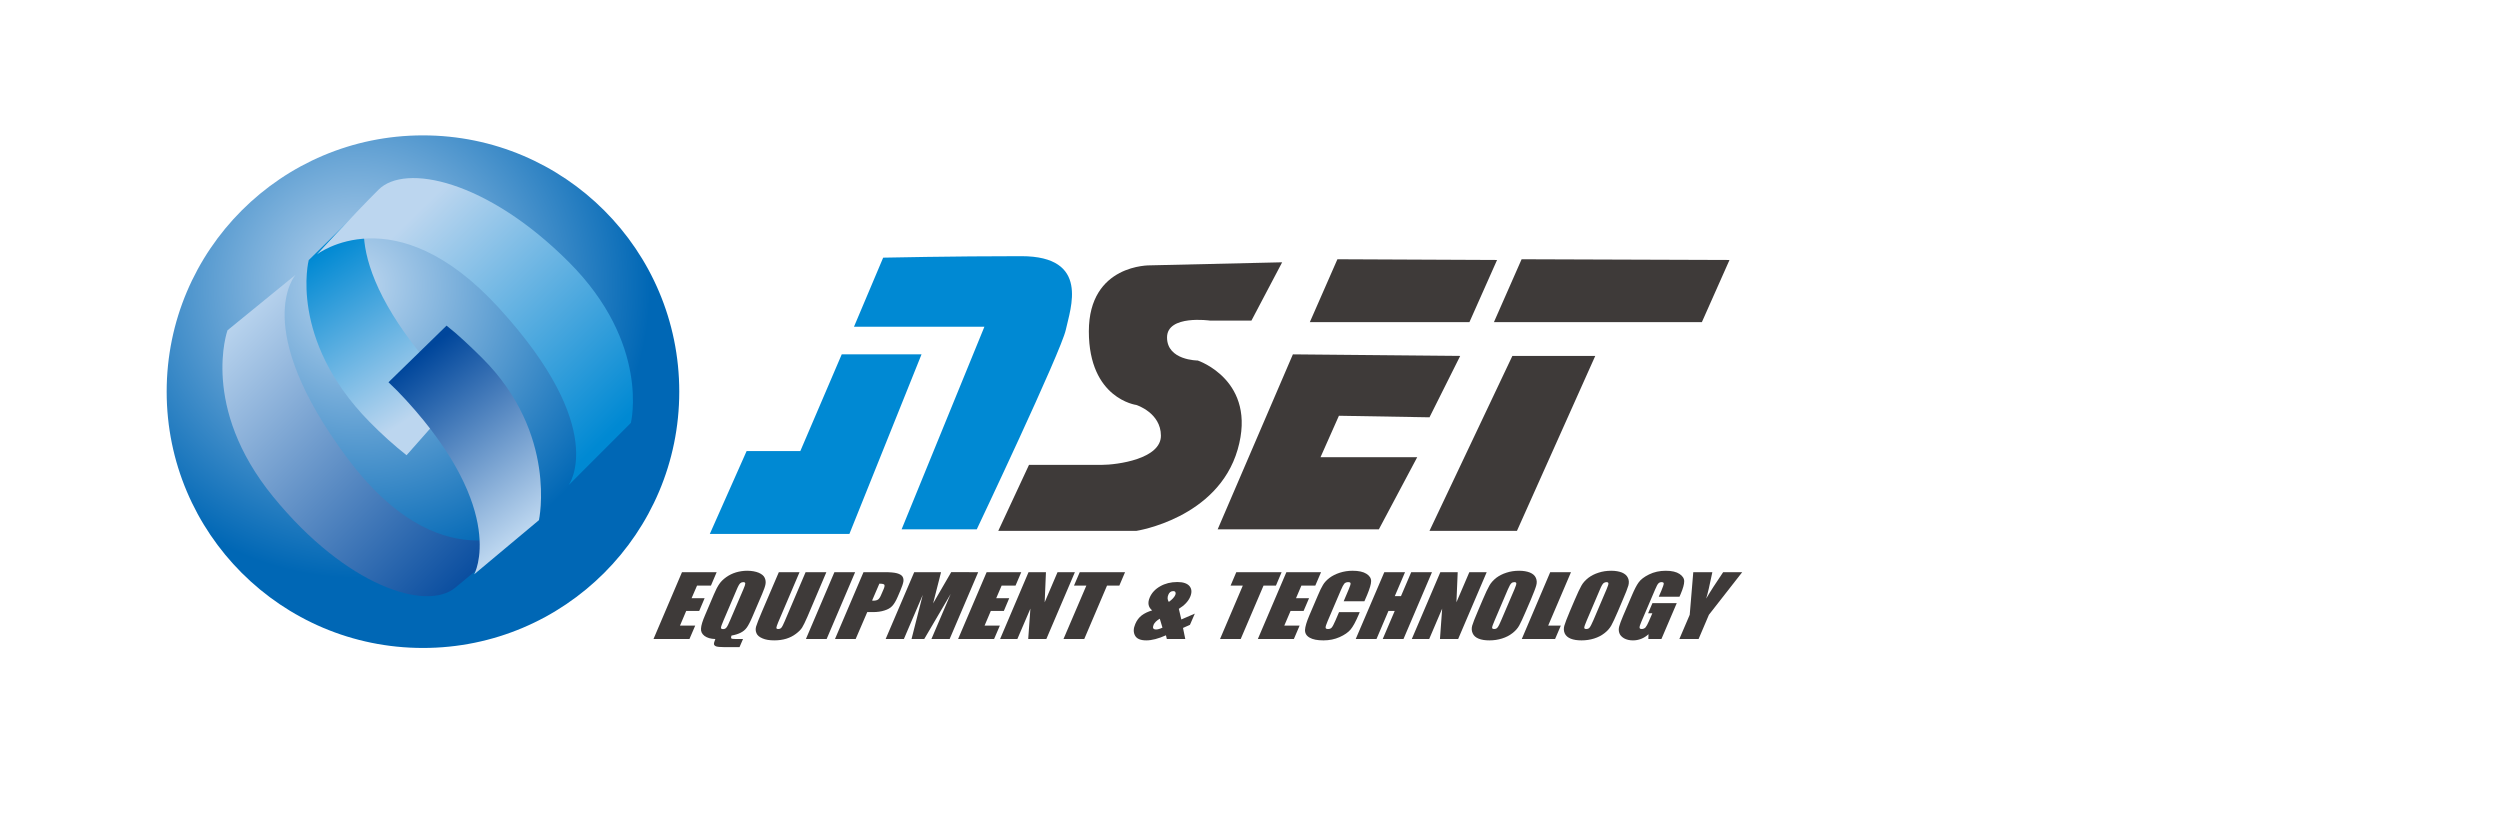
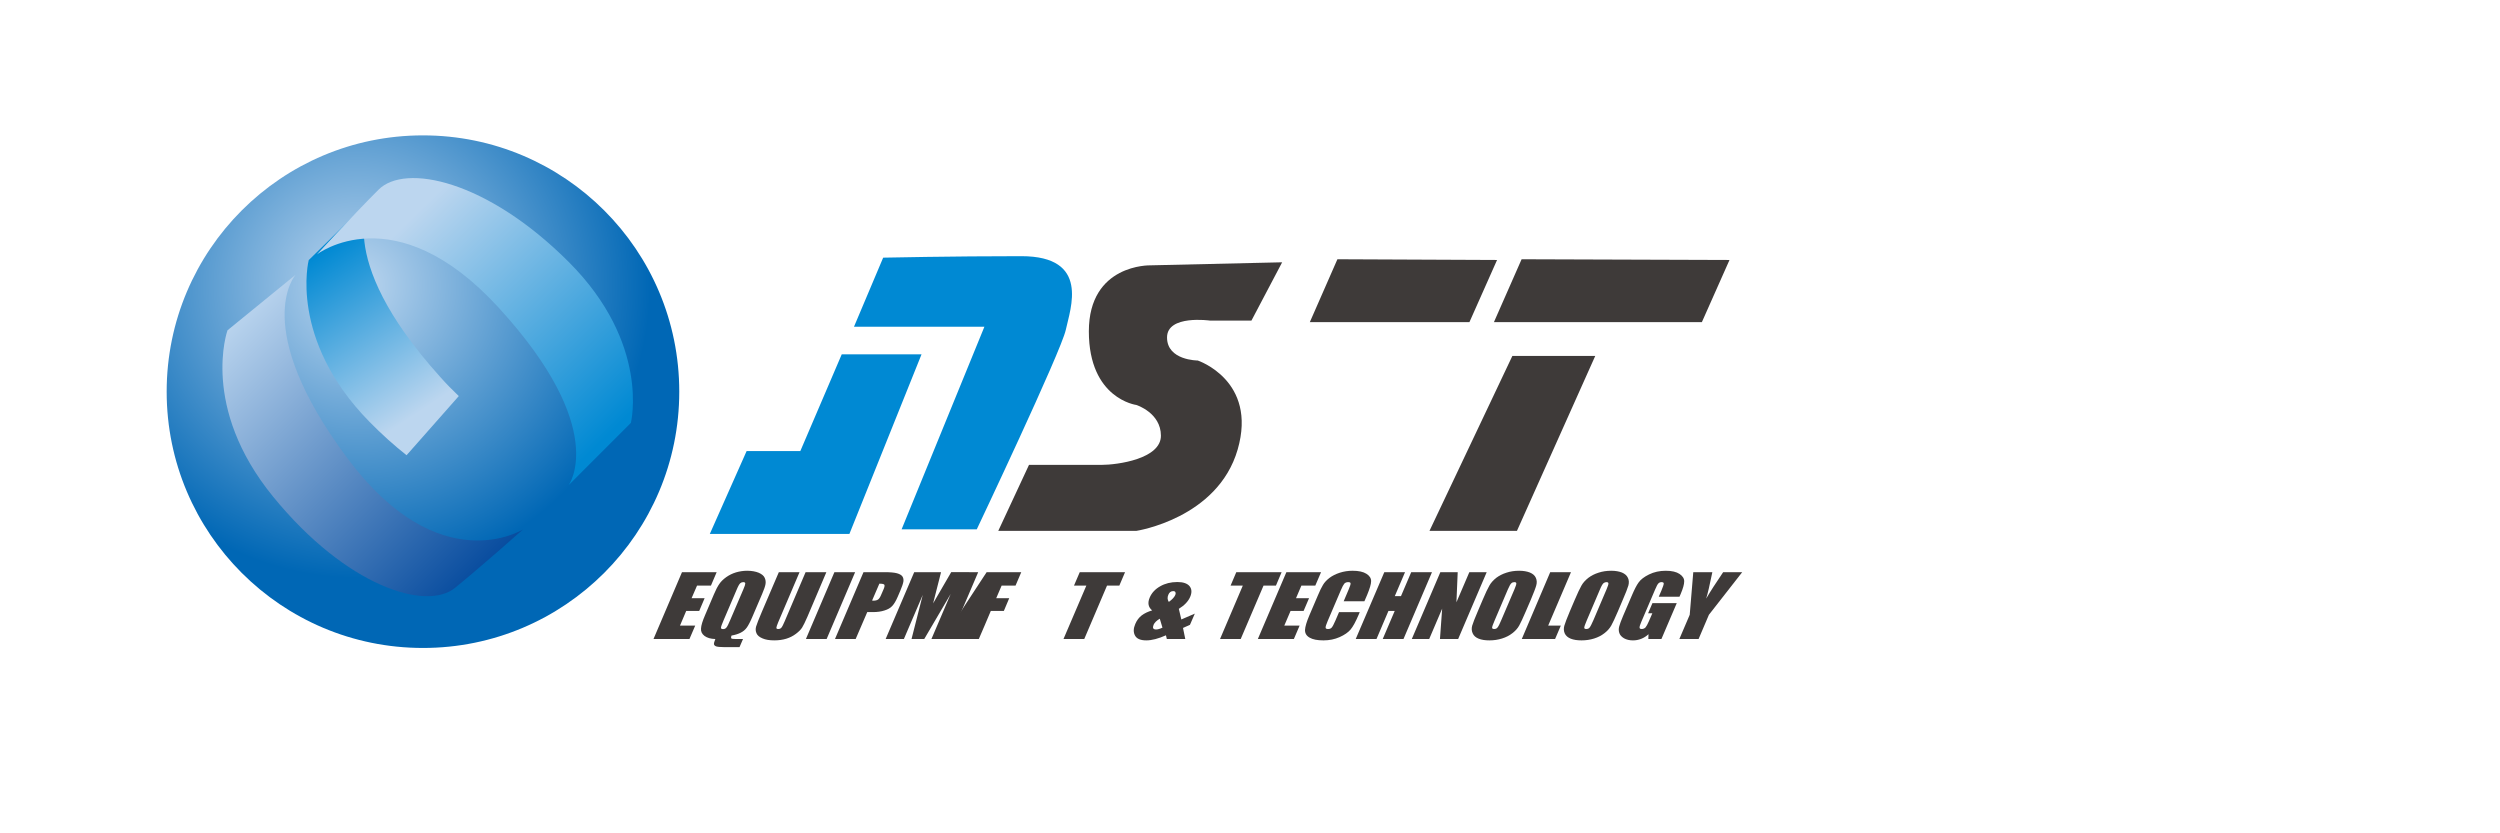
<svg xmlns="http://www.w3.org/2000/svg" version="1.1" id="レイヤー_1" width="300" height="100" viewBox="0 0 300 100" overflow="visible" enable-background="new 0 0 300 100" xml:space="preserve">
  <g>
    <radialGradient id="XMLID_6_" cx="42.901" cy="34.233" r="35.14" gradientUnits="userSpaceOnUse">
      <stop offset="0" style="stop-color:#BCD6EF" />
      <stop offset="1" style="stop-color:#0067B5" />
    </radialGradient>
    <path fill="url(#XMLID_6_)" d="M81.512,47.001c0,16.986-13.769,30.754-30.756,30.754C33.77,77.755,20,63.987,20,47.001   c0-16.988,13.77-30.756,30.756-30.756C67.743,16.245,81.512,30.013,81.512,47.001z" />
    <linearGradient id="XMLID_7_" gradientUnits="userSpaceOnUse" x1="26.599" y1="38.937" x2="58.369" y2="70.707">
      <stop offset="0" style="stop-color:#BCD6EF" />
      <stop offset="1" style="stop-color:#00469B" />
    </linearGradient>
    <path fill="url(#XMLID_7_)" d="M62.759,63.533c0,0-9.995,6.293-21.06-8.533c-11.813-15.841-6.223-22.031-6.223-22.031l-8.175,6.665   c0,0-3.304,9.215,5.477,19.97c8.779,10.758,18.349,13.778,21.839,10.928C58.106,67.679,62.759,63.533,62.759,63.533z" />
    <linearGradient id="XMLID_8_" gradientUnits="userSpaceOnUse" x1="51.659" y1="48.559" x2="39.175" y2="29.794">
      <stop offset="0" style="stop-color:#BCD6EF" />
      <stop offset="1" style="stop-color:#0089D3" />
    </linearGradient>
    <path fill="url(#XMLID_8_)" d="M48.787,54.628l6.267-7.098c-0.742-0.705-1.501-1.473-2.263-2.335   c-13.214-14.702-8.218-21.371-8.218-21.371l-7.526,7.389c0,0-2.448,9.479,7.274,19.386C45.816,52.126,47.321,53.468,48.787,54.628z   " />
    <linearGradient id="XMLID_9_" gradientUnits="userSpaceOnUse" x1="63.312" y1="63.468" x2="48.437" y2="44.124">
      <stop offset="0" style="stop-color:#BCD6EF" />
      <stop offset="1" style="stop-color:#00469B" />
    </linearGradient>
-     <path fill="url(#XMLID_9_)" d="M53.586,39.076l-6.969,6.795c0.682,0.638,1.386,1.342,2.1,2.128   c12.308,13.452,8.186,20.919,8.186,20.919l7.771-6.501c0,0,2.257-10.351-6.751-19.388C56.531,41.64,54.935,40.124,53.586,39.076z" />
    <polygon fill="#0089D3" points="89.594,54.128 96.039,54.128 101.007,42.523 110.583,42.523 101.928,64.073 85.177,64.073  " />
    <path fill="#0089D3" d="M105.98,30.919l-3.501,8.287h15.65l-9.936,24.312h9.02c0,0,10.132-21.366,10.683-23.939   c0.551-2.572,2.944-8.839-5.344-8.839C114.264,30.739,105.98,30.919,105.98,30.919z" />
    <path fill="#3E3A39" d="M138.028,31.841c0,0-7.366-0.18-7.366,7.924c0,8.099,5.703,8.832,5.703,8.832s2.945,0.928,2.945,3.688   c0,2.766-5.153,3.502-7.183,3.502c-2.022,0-8.648,0-8.648,0l-3.687,7.917h16.572c0,0,9.756-1.478,12.155-9.761   c2.394-8.289-4.789-10.683-4.789-10.683s-3.686,0-3.686-2.765c0-2.761,5.159-2.024,5.159-2.024h4.969l3.686-6.996L138.028,31.841z" />
    <polygon fill="#3E3A39" points="160.489,31.11 157.18,38.656 176.332,38.656 179.647,31.197  " />
    <polygon fill="#3E3A39" points="182.593,31.11 179.271,38.656 204.225,38.656 207.54,31.197  " />
-     <polygon fill="#3E3A39" points="155.146,42.523 146.121,63.518 165.464,63.518 170.066,54.864 158.462,54.864 160.67,49.891    171.538,50.077 175.225,42.709  " />
    <polygon fill="#3E3A39" points="181.485,42.709 191.431,42.709 182.035,63.703 171.538,63.703  " />
    <g>
      <path fill="#3E3A39" d="M81.839,68.66H86l-0.688,1.614h-1.668l-0.654,1.51h1.564l-0.648,1.527h-1.561l-0.747,1.761h1.827    l-0.691,1.609H78.42L81.839,68.66z" />
      <path fill="#3E3A39" d="M89.163,76.682l-0.421,0.972h-1.875c-0.459,0-0.77-0.034-0.927-0.088c-0.158-0.06-0.246-0.153-0.263-0.262    c-0.017-0.12,0.045-0.322,0.165-0.622c-0.557-0.011-0.988-0.143-1.299-0.37c-0.311-0.24-0.453-0.529-0.421-0.896    c0.018-0.36,0.182-0.904,0.497-1.625l1.054-2.476c0.228-0.545,0.451-0.965,0.648-1.243c0.196-0.295,0.475-0.557,0.822-0.812    c0.35-0.246,0.736-0.442,1.173-0.574c0.431-0.125,0.884-0.196,1.342-0.196c0.557,0,1.02,0.09,1.391,0.241    c0.366,0.163,0.605,0.359,0.714,0.605c0.115,0.244,0.142,0.495,0.099,0.757c-0.044,0.268-0.18,0.655-0.403,1.179l-1.112,2.6    c-0.3,0.716-0.552,1.195-0.742,1.451c-0.186,0.257-0.436,0.459-0.73,0.605c-0.301,0.152-0.666,0.263-1.091,0.339    c-0.071,0.186-0.071,0.3-0.016,0.348c0.06,0.044,0.233,0.066,0.517,0.066H89.163z M89.201,70.728    c0.164-0.371,0.234-0.605,0.234-0.709c-0.005-0.11-0.087-0.163-0.246-0.163c-0.136,0-0.251,0.042-0.354,0.129    c-0.104,0.088-0.252,0.333-0.421,0.743l-1.597,3.74c-0.202,0.468-0.3,0.754-0.3,0.861c0,0.11,0.081,0.164,0.25,0.164    s0.306-0.06,0.403-0.186c0.11-0.131,0.262-0.424,0.453-0.894L89.201,70.728z" />
      <path fill="#3E3A39" d="M99.164,68.66l-2.279,5.361c-0.263,0.604-0.475,1.034-0.627,1.281c-0.152,0.244-0.398,0.495-0.742,0.752    c-0.344,0.263-0.731,0.458-1.173,0.595c-0.436,0.131-0.915,0.196-1.428,0.196c-0.573,0-1.048-0.076-1.419-0.24    c-0.371-0.152-0.615-0.364-0.719-0.616c-0.11-0.256-0.126-0.519-0.044-0.808c0.076-0.277,0.316-0.872,0.697-1.778l2.03-4.743    h2.485l-2.558,6.004c-0.146,0.355-0.223,0.578-0.223,0.676c0.004,0.094,0.08,0.142,0.223,0.142c0.165,0,0.284-0.054,0.377-0.158    c0.093-0.102,0.224-0.364,0.393-0.757l2.514-5.906H99.164z" />
      <path fill="#3E3A39" d="M102.616,68.66l-3.419,8.021H96.71l3.419-8.021H102.616z" />
      <path fill="#3E3A39" d="M103.619,68.66h2.509c0.676,0,1.183,0.043,1.511,0.132c0.326,0.092,0.545,0.223,0.654,0.386    c0.114,0.175,0.147,0.371,0.114,0.612c-0.038,0.238-0.163,0.61-0.377,1.111l-0.299,0.699c-0.219,0.511-0.442,0.883-0.666,1.121    c-0.224,0.241-0.528,0.414-0.927,0.535c-0.394,0.131-0.861,0.196-1.401,0.196h-0.666l-1.391,3.229h-2.48L103.619,68.66z     M105.523,70.04l-0.874,2.029c0.071,0.011,0.138,0.011,0.191,0.011c0.223,0,0.403-0.05,0.534-0.142    c0.136-0.099,0.257-0.29,0.376-0.584l0.289-0.666c0.114-0.267,0.137-0.452,0.076-0.528    C106.051,70.078,105.849,70.04,105.523,70.04z" />
      <path fill="#3E3A39" d="M117.383,68.66l-3.425,8.021h-2.186l2.312-5.409l-3.174,5.409h-1.526l1.346-5.29l-2.263,5.29h-2.188    l3.426-8.021h3.222c-0.113,0.485-0.261,1.052-0.435,1.706l-0.52,2.041l2.171-3.747H117.383z" />
-       <path fill="#3E3A39" d="M118.397,68.66h4.155l-0.688,1.614h-1.669l-0.648,1.51h1.56l-0.644,1.527h-1.565l-0.747,1.761h1.833    l-0.693,1.609h-4.318L118.397,68.66z" />
-       <path fill="#3E3A39" d="M128.988,68.66l-3.426,8.021h-2.176l0.262-3.643l-1.564,3.643h-2.072l3.413-8.021h2.089l-0.153,3.616    l1.543-3.616H128.988z" />
+       <path fill="#3E3A39" d="M118.397,68.66h4.155l-0.688,1.614h-1.669l-0.648,1.51h1.56l-0.644,1.527h-1.565l-0.747,1.761l-0.693,1.609h-4.318L118.397,68.66z" />
      <path fill="#3E3A39" d="M135.007,68.66l-0.687,1.614h-1.478l-2.731,6.407h-2.492l2.742-6.407h-1.483l0.693-1.614H135.007z" />
      <path fill="#3E3A39" d="M143.378,73.634l-0.584,1.347l-0.834,0.371l0.273,1.33h-2.214l-0.104-0.446    c-0.916,0.408-1.701,0.61-2.356,0.61c-0.697,0-1.145-0.19-1.356-0.578c-0.213-0.388-0.202-0.852,0.033-1.396    c0.185-0.436,0.441-0.773,0.769-1.025c0.326-0.246,0.741-0.447,1.254-0.6c-0.469-0.382-0.567-0.894-0.295-1.538    c0.24-0.561,0.655-1.014,1.255-1.352c0.583-0.338,1.28-0.514,2.065-0.514c0.716,0,1.2,0.176,1.468,0.503    c0.268,0.338,0.289,0.763,0.07,1.276c-0.229,0.539-0.687,1.023-1.362,1.438l0.3,1.276L143.378,73.634z M139.496,75.319    l-0.322-1.075c-0.382,0.224-0.632,0.474-0.742,0.726c-0.076,0.191-0.093,0.333-0.043,0.425c0.048,0.094,0.169,0.142,0.349,0.142    C138.934,75.536,139.185,75.466,139.496,75.319z M140.259,72.232c0.404-0.294,0.666-0.574,0.779-0.841    c0.049-0.119,0.056-0.224,0.017-0.315c-0.038-0.099-0.13-0.142-0.272-0.142c-0.131,0-0.245,0.032-0.344,0.107    c-0.104,0.072-0.18,0.182-0.239,0.328C140.067,71.682,140.084,71.97,140.259,72.232z" />
      <path fill="#3E3A39" d="M153.794,68.66l-0.682,1.614h-1.489l-2.737,6.407h-2.481l2.732-6.407h-1.467l0.687-1.614H153.794z" />
      <path fill="#3E3A39" d="M154.366,68.66h4.161l-0.692,1.614h-1.67l-0.643,1.51h1.564l-0.654,1.527h-1.564l-0.753,1.761h1.838    l-0.688,1.609h-4.324L154.366,68.66z" />
      <path fill="#3E3A39" d="M163.729,72.15h-2.487l0.589-1.391c0.169-0.398,0.252-0.649,0.239-0.752    c-0.004-0.1-0.103-0.152-0.288-0.152c-0.206,0-0.354,0.065-0.468,0.185c-0.104,0.125-0.246,0.387-0.415,0.79l-1.587,3.713    c-0.164,0.393-0.251,0.645-0.24,0.765c0,0.12,0.104,0.174,0.295,0.174c0.19,0,0.332-0.054,0.437-0.174    c0.108-0.12,0.255-0.398,0.446-0.84l0.432-1.01h2.485l-0.13,0.312c-0.354,0.834-0.677,1.424-0.967,1.771    c-0.288,0.344-0.729,0.65-1.318,0.912s-1.238,0.393-1.937,0.393c-0.735,0-1.281-0.11-1.657-0.327    c-0.388-0.218-0.566-0.529-0.557-0.923c0.018-0.387,0.19-0.975,0.524-1.76l1.003-2.346c0.245-0.578,0.447-1.009,0.628-1.297    c0.169-0.291,0.424-0.567,0.773-0.841c0.349-0.262,0.763-0.469,1.244-0.626c0.484-0.154,0.991-0.236,1.537-0.236    c0.736,0,1.287,0.126,1.657,0.362c0.382,0.238,0.567,0.534,0.567,0.882c0,0.354-0.169,0.905-0.479,1.657L163.729,72.15z" />
      <path fill="#3E3A39" d="M171.839,68.66l-3.42,8.021h-2.492l1.439-3.37h-0.752l-1.435,3.37h-2.492l3.43-8.021h2.487l-1.228,2.874    h0.742l1.227-2.874H171.839z" />
      <path fill="#3E3A39" d="M178.404,68.66l-3.425,8.021h-2.183l0.263-3.643l-1.555,3.643h-2.088l3.425-8.021h2.083l-0.153,3.616    l1.549-3.616H178.404z" />
      <path fill="#3E3A39" d="M183.1,73.355c-0.345,0.808-0.611,1.374-0.797,1.712s-0.463,0.644-0.817,0.916    c-0.354,0.278-0.769,0.49-1.245,0.638c-0.474,0.148-0.97,0.225-1.515,0.225c-0.508,0-0.944-0.065-1.292-0.207    c-0.35-0.142-0.584-0.349-0.709-0.634c-0.132-0.283-0.153-0.589-0.065-0.915c0.098-0.332,0.32-0.906,0.676-1.734l0.583-1.369    c0.344-0.807,0.611-1.379,0.802-1.706c0.186-0.338,0.464-0.645,0.812-0.928c0.366-0.272,0.771-0.484,1.244-0.632    c0.469-0.154,0.971-0.23,1.517-0.23c0.513,0,0.943,0.076,1.292,0.213c0.354,0.149,0.595,0.355,0.715,0.634    c0.125,0.277,0.146,0.589,0.049,0.915c-0.088,0.332-0.316,0.911-0.66,1.734L183.1,73.355z M181.73,70.728    c0.158-0.371,0.233-0.611,0.229-0.709c0-0.11-0.083-0.163-0.235-0.163c-0.136,0-0.256,0.042-0.354,0.129    c-0.109,0.088-0.251,0.333-0.426,0.743l-1.592,3.734c-0.202,0.464-0.3,0.747-0.3,0.857c0,0.108,0.081,0.162,0.25,0.162    c0.17,0,0.301-0.054,0.403-0.185c0.104-0.125,0.263-0.426,0.454-0.896L181.73,70.728z" />
      <path fill="#3E3A39" d="M188.519,68.66l-2.737,6.412h1.517l-0.688,1.609h-3.997l3.413-8.021H188.519z" />
      <path fill="#3E3A39" d="M194.151,73.355c-0.348,0.808-0.61,1.374-0.801,1.712s-0.463,0.644-0.817,0.916    c-0.355,0.278-0.765,0.49-1.238,0.638c-0.469,0.148-0.976,0.225-1.511,0.225c-0.518,0-0.948-0.065-1.304-0.207    c-0.343-0.142-0.583-0.349-0.714-0.634c-0.12-0.283-0.141-0.589-0.048-0.915c0.097-0.332,0.315-0.906,0.664-1.734l0.584-1.369    c0.349-0.807,0.61-1.379,0.801-1.706c0.186-0.338,0.463-0.645,0.818-0.928c0.36-0.272,0.769-0.484,1.243-0.632    c0.47-0.154,0.971-0.23,1.516-0.23c0.502,0,0.938,0.076,1.288,0.213c0.348,0.149,0.588,0.355,0.714,0.634    c0.137,0.277,0.146,0.589,0.061,0.915c-0.093,0.332-0.322,0.911-0.677,1.734L194.151,73.355z M192.783,70.728    c0.158-0.371,0.235-0.611,0.229-0.709c-0.005-0.11-0.086-0.163-0.239-0.163c-0.131,0-0.245,0.042-0.354,0.129    c-0.104,0.088-0.252,0.333-0.421,0.743l-1.592,3.734c-0.201,0.464-0.295,0.747-0.295,0.857c-0.005,0.108,0.076,0.162,0.24,0.162    c0.169,0,0.316-0.054,0.409-0.185c0.103-0.125,0.25-0.426,0.458-0.896L192.783,70.728z" />
      <path fill="#3E3A39" d="M201.536,71.61h-2.486l0.311-0.72c0.189-0.458,0.288-0.742,0.288-0.862    c0.007-0.107-0.086-0.173-0.268-0.173c-0.146,0-0.272,0.053-0.37,0.152c-0.104,0.097-0.234,0.349-0.409,0.763l-1.636,3.833    c-0.152,0.355-0.229,0.595-0.218,0.71c0.005,0.114,0.094,0.168,0.263,0.168c0.174,0,0.325-0.065,0.451-0.189    c0.109-0.131,0.252-0.377,0.409-0.749l0.409-0.948h-0.508l0.519-1.216h2.918l-1.838,4.303H197.8l0.022-0.578    c-0.271,0.25-0.566,0.436-0.878,0.556c-0.317,0.126-0.643,0.187-0.993,0.187c-0.414,0-0.773-0.087-1.068-0.251    c-0.295-0.176-0.479-0.383-0.563-0.632c-0.086-0.252-0.092-0.514-0.016-0.791c0.071-0.272,0.225-0.692,0.459-1.244l1.019-2.377    c0.322-0.765,0.605-1.325,0.857-1.664c0.245-0.349,0.665-0.67,1.253-0.959c0.596-0.29,1.255-0.438,2.002-0.438    c0.725,0,1.276,0.132,1.652,0.383c0.371,0.251,0.567,0.545,0.557,0.894c0,0.344-0.138,0.841-0.42,1.506L201.536,71.61z" />
      <path fill="#3E3A39" d="M209.066,68.66l-3.997,5.115l-1.238,2.906h-2.307l1.243-2.906l0.426-5.115h2.29    c-0.32,1.565-0.566,2.624-0.741,3.168c0.501-0.856,1.184-1.907,2.039-3.168H209.066z" />
    </g>
    <linearGradient id="XMLID_10_" gradientUnits="userSpaceOnUse" x1="48.861" y1="26.614" x2="73.445" y2="51.751">
      <stop offset="0" style="stop-color:#BCD6EF" />
      <stop offset="1" style="stop-color:#0089D3" />
    </linearGradient>
    <path fill="url(#XMLID_10_)" d="M38.023,30.537c0,0,9.319-7.263,21.813,6.38c13.349,14.571,8.408,21.29,8.408,21.29l7.461-7.46   c0,0,2.361-9.499-7.461-19.316c-9.815-9.814-19.631-11.858-22.82-8.67C42.239,25.946,38.023,30.537,38.023,30.537z" />
  </g>
</svg>